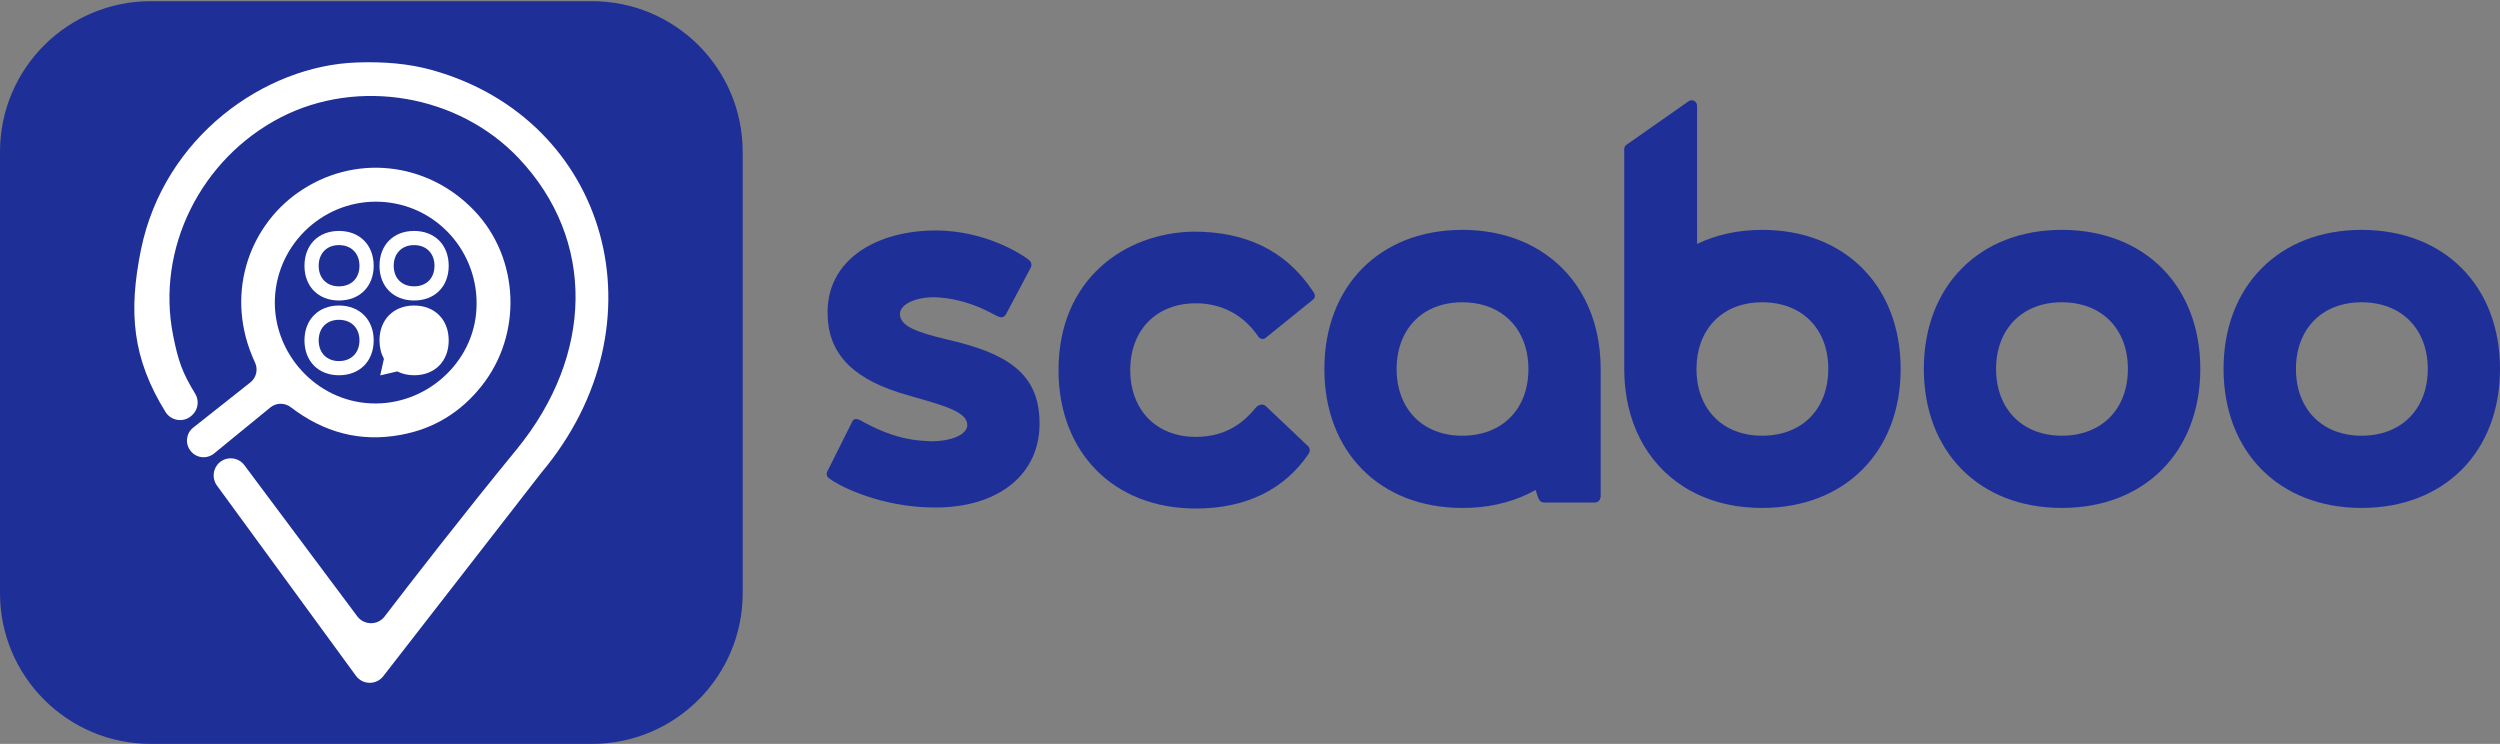
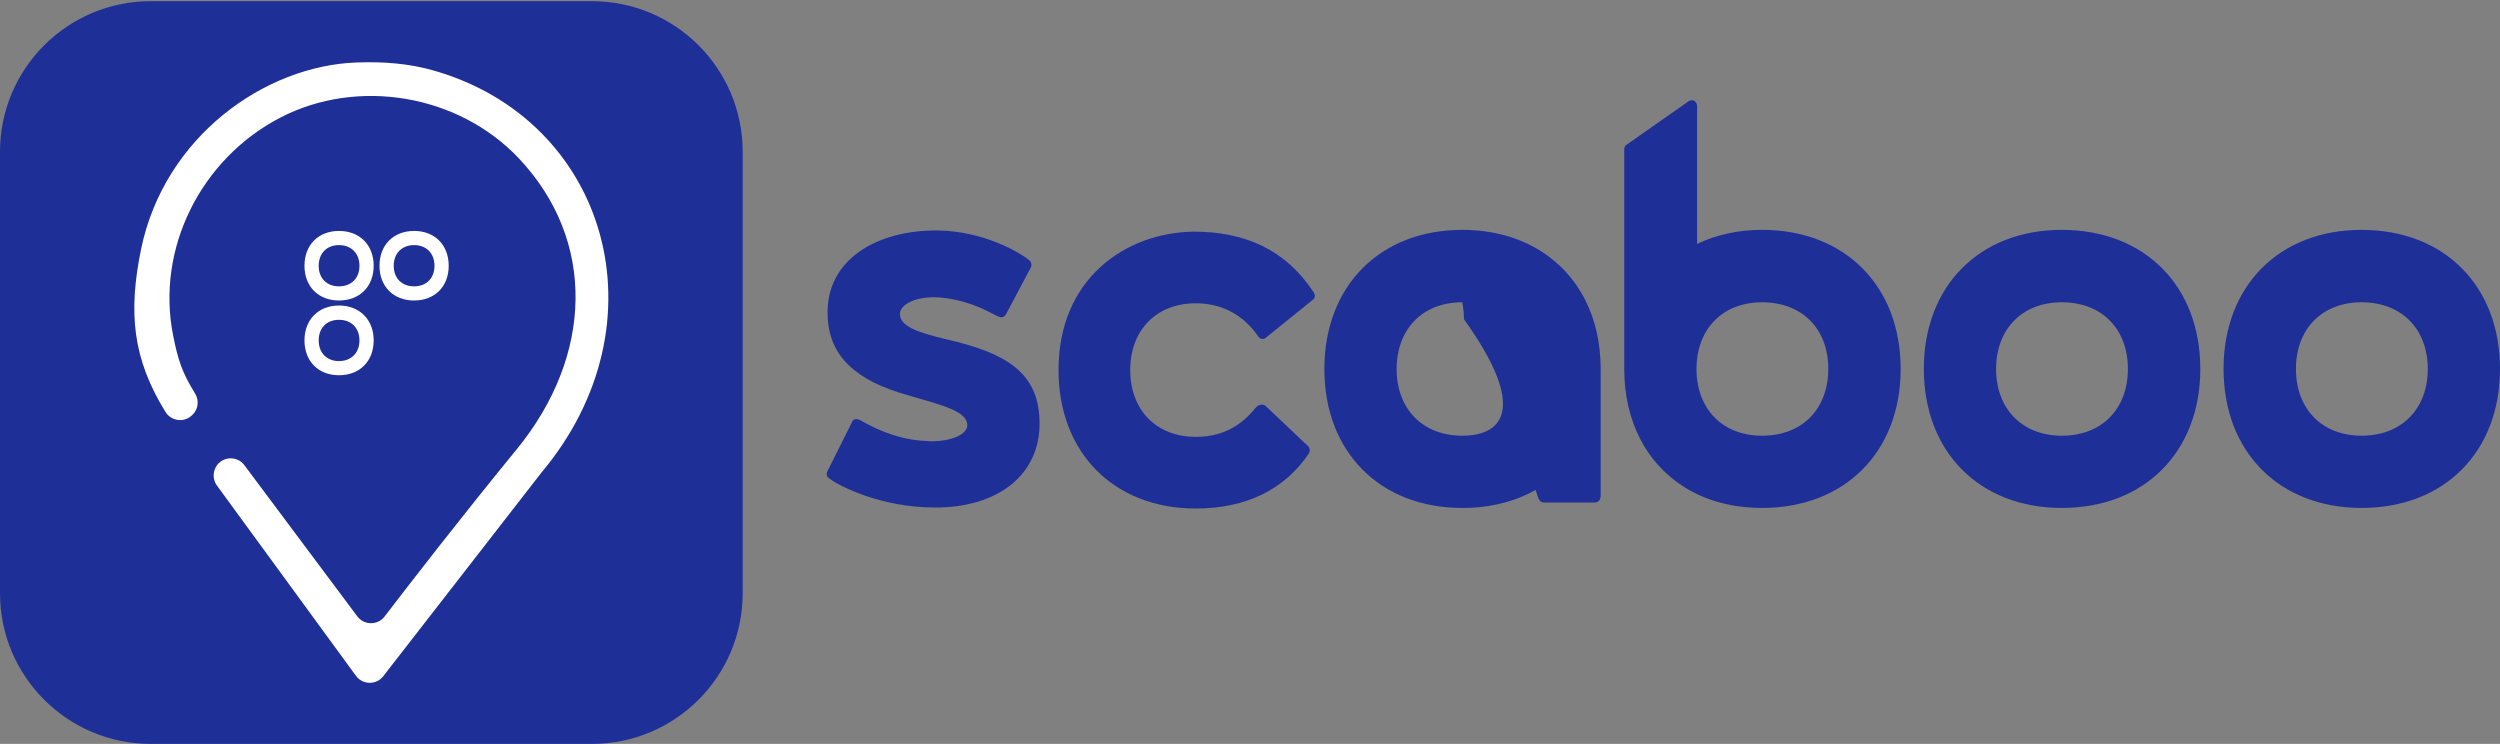
<svg xmlns="http://www.w3.org/2000/svg" version="1.1" id="Ebene_1" x="0px" y="0px" width="448px" height="133.305px" viewBox="0 0 448 133.305" enable-background="new 0 0 448 133.305" xml:space="preserve">
  <rect x="0" y="0" width="448" height="133.305" fill="#808080" stroke="none" />
  <g>
    <path fill="#1F2F98" d="M148.312,84.369l4.385-8.771c0.101-0.323,0.396-0.505,0.702-0.505c0.29,0,0.49,0.106,0.699,0.182   c2.191,1.218,6.077,3.307,11.057,3.699c0.594,0,1.098,0.107,1.6,0.107c3.777,0,6.579-1.213,6.579-2.908   c0-2.481-4.49-3.564-10.677-5.361c-9.257-2.587-14.148-6.973-14.344-14.27c-0.396-9.957,8.77-15.352,19.738-15.242   c8.269,0.105,14.739,3.99,16.338,5.285c0.398,0.289,0.593,0.897,0.305,1.398l-4.386,8.27c-0.197,0.396-0.502,0.607-0.899,0.607   c-0.196,0-0.394-0.104-0.698-0.212c-1.297-0.607-4.19-2.482-9.072-3.199c-0.795-0.087-1.498-0.182-2.292-0.182   c-3.595,0-6.077,1.403-6.077,2.985c0,2.192,2.985,3.277,8.368,4.569c10.562,2.406,16.443,5.894,16.639,14.56   c0.304,9.669-7.462,15.64-18.827,15.565c-9.467,0-17.052-3.81-18.835-5.204C148.115,85.451,148.006,84.864,148.312,84.369   L148.312,84.369z" />
    <path fill="#1F2F98" d="M214.298,91.129c-14.743,0-24.611-10.065-24.611-24.807c0-16.358,11.954-24.627,24.214-24.812   c8.986,0,16.355,3.093,21.428,10.755c0.397,0.502,0.397,1.098,0,1.399l-8.376,6.763c-0.184,0.213-0.505,0.319-0.685,0.319   c-0.3,0-0.718-0.214-0.9-0.608c-2.586-3.697-6.396-5.786-11.07-5.786c-7.066,0-11.758,4.78-11.758,11.97   c0,7.168,4.692,11.97,11.758,11.97c5.981,0,9.062-3.198,10.782-5.284c0.288-0.319,0.685-0.505,1.082-0.505   c0.214,0,0.501,0.106,0.686,0.289l7.478,7.084c0.396,0.289,0.5,0.896,0.213,1.4C230.257,87.644,223.36,91.129,214.298,91.129   L214.298,91.129z" />
    <path fill="#1F2F98" d="M369.473,78.08c7.168,0,11.847-4.783,11.847-11.974c0-7.156-4.679-11.939-11.847-11.939   c-7.068,0-11.775,4.783-11.775,11.939C357.698,73.297,362.405,78.08,369.473,78.08L369.473,78.08z M369.473,41.192   c14.859,0,24.821,10.068,24.821,24.915c0,14.851-9.962,24.916-24.821,24.916c-14.762,0-24.722-10.065-24.722-24.916   C344.751,51.26,354.711,41.192,369.473,41.192L369.473,41.192z" />
    <path fill="#1F2F98" d="M423.191,78.08c7.158,0,11.866-4.783,11.866-11.974c0-7.156-4.708-11.939-11.866-11.939   c-7.082,0-11.757,4.783-11.757,11.939C411.434,73.297,416.109,78.08,423.191,78.08L423.191,78.08z M423.191,41.192   c14.852,0,24.81,10.068,24.81,24.915c0,14.851-9.958,24.916-24.81,24.916c-14.772,0-24.73-10.065-24.73-24.916   C398.46,51.26,408.418,41.192,423.191,41.192L423.191,41.192z" />
-     <path fill="#1F2F98" d="M262.031,78.08c-7.08,0-11.757-4.783-11.757-11.974c0-2.153,0.43-4.07,1.211-5.741   c1.828-3.871,5.585-6.198,10.546-6.198c6.104,0,10.386,3.468,11.556,8.902c0.185,0.965,0.308,1.981,0.308,3.037   C273.895,73.297,269.22,78.08,262.031,78.08L262.031,78.08z M276.212,45.057c-3.889-2.488-8.694-3.865-14.181-3.865   c-14.741,0-24.703,10.068-24.703,24.915c0,0.037,0.002,0.073,0.002,0.109c0.02,14.789,9.991,24.807,24.701,24.807   c0.565,0,1.117-0.021,1.642-0.032c4.336-0.224,8.226-1.331,11.508-3.192l0.406,1.245c0.212,0.609,0.501,1.005,1.111,1.005h9.062   c0.687,0,1.006-0.501,1.08-1.005V66.107C286.84,56.745,282.859,49.278,276.212,45.057L276.212,45.057z" />
+     <path fill="#1F2F98" d="M262.031,78.08c-7.08,0-11.757-4.783-11.757-11.974c0-2.153,0.43-4.07,1.211-5.741   c1.828-3.871,5.585-6.198,10.546-6.198c0.185,0.965,0.308,1.981,0.308,3.037   C273.895,73.297,269.22,78.08,262.031,78.08L262.031,78.08z M276.212,45.057c-3.889-2.488-8.694-3.865-14.181-3.865   c-14.741,0-24.703,10.068-24.703,24.915c0,0.037,0.002,0.073,0.002,0.109c0.02,14.789,9.991,24.807,24.701,24.807   c0.565,0,1.117-0.021,1.642-0.032c4.336-0.224,8.226-1.331,11.508-3.192l0.406,1.245c0.212,0.609,0.501,1.005,1.111,1.005h9.062   c0.687,0,1.006-0.501,1.08-1.005V66.107C286.84,56.745,282.859,49.278,276.212,45.057L276.212,45.057z" />
    <path fill="#1F2F98" d="M327.626,66.22c-0.05,7.126-4.708,11.86-11.859,11.86c-7.081,0-11.756-4.783-11.756-11.974   c0-1.721,0.267-3.289,0.779-4.71c1.629-4.483,5.61-7.229,10.977-7.229c7.188,0,11.866,4.783,11.866,11.939   C327.633,66.148,327.626,66.186,327.626,66.22L327.626,66.22z M315.767,41.192c-4.347,0-8.27,0.889-11.649,2.524V18.975   c0-0.069-0.004-0.132-0.018-0.166c-0.068-0.462-0.467-0.848-0.951-0.848c-0.04,0-0.08,0.003-0.12,0.008   c-0.132,0.018-0.282,0.074-0.411,0.16l-0.054,0.037l-11.062,7.752l-0.062,0.042c-0.247,0.189-0.375,0.453-0.375,0.754v39.393   c0,9.383,3.974,16.842,10.585,21.066c3.522,2.258,7.823,3.603,12.662,3.817c0.463,0.018,0.955,0.032,1.454,0.032   c14.814,0,24.792-10.018,24.831-24.807c0-0.036,0-0.072,0-0.109C340.598,51.26,330.616,41.192,315.767,41.192L315.767,41.192z" />
    <path fill="#1F2F98" d="M133.092,106.305c0,14.891-12.093,27-27.014,27H27.014c-14.919,0-27.014-12.109-27.014-27V27.213   C0,12.291,12.095,0.212,27.014,0.212h79.063c14.921,0,27.014,12.079,27.014,27.001V106.305L133.092,106.305z" />
    <path fill="#FFFFFF" d="M63.791,121.112L38.869,87c-0.917-1.264-0.735-3.014,0.409-4.071l0,0c1.334-1.205,3.43-1.024,4.51,0.426   l20.248,27.107c1.223,1.609,3.648,1.624,4.874,0.027c4.281-5.591,13.668-17.745,23.717-30.014   c13.696-16.777,14.232-37.438,0.316-52.133C82.16,16.948,64.184,13.879,50.29,21.046c-14.387,7.445-22.338,23.583-19.273,39.032   c0.891,4.489,1.627,6.686,3.938,10.433c0.784,1.255,0.569,2.905-0.524,3.88c-0.034,0.032-0.068,0.063-0.103,0.094   c-1.414,1.292-3.654,0.965-4.675-0.663c-5.936-9.611-6.671-17.851-4.384-29.117c4.147-20.233,22.243-32.971,38.701-33.51   c4.661-0.162,9.202,0.157,13.612,1.404c31.411,8.883,41.889,45.394,19.406,72.136c-17.284,22.251-24.964,32.123-28.314,36.449   C67.432,122.785,64.997,122.745,63.791,121.112L63.791,121.112z" />
-     <path fill="#FFFFFF" d="M49.327,52.553c-0.935,9.782,6.479,18.758,16.264,19.67c9.763,0.933,18.736-6.344,19.722-15.981   c1.024-10.094-6.238-19.058-16.233-20.019C59.173,35.267,50.277,42.622,49.327,52.553L49.327,52.553z M53.341,34.553   c9.983-7.049,23.201-5.691,31.696,3.239c8.077,8.513,8.635,22.144,1.232,31.418c-3.728,4.689-8.554,7.639-14.429,8.712   c-7.36,1.365-13.843-0.449-19.752-4.961c-1.078-0.824-2.58-0.807-3.636,0.052c-3.359,2.728-6.705,5.467-10.117,8.272   c-1.258,1.008-3.116,0.833-4.129-0.429c-0.02-0.024-0.04-0.051-0.06-0.074c-1.013-1.262-0.805-3.122,0.465-4.139   c3.47-2.73,6.854-5.422,10.271-8.128c1.063-0.844,1.392-2.318,0.821-3.544C40.141,53.088,44.498,40.783,53.341,34.553   L53.341,34.553z" />
    <path fill="#FFFFFF" d="M74.198,51.313c2.22,0,3.662-1.458,3.662-3.681c0-2.22-1.442-3.71-3.662-3.71   c-2.188,0-3.645,1.49-3.645,3.71C70.553,49.855,72.01,51.313,74.198,51.313L74.198,51.313z M74.201,41.384   c3.719,0,6.207,2.514,6.207,6.248c0,3.704-2.487,6.218-6.207,6.218c-3.693,0-6.195-2.514-6.195-6.218   C68.006,43.898,70.509,41.384,74.201,41.384L74.201,41.384z" />
    <path fill="#FFFFFF" d="M60.739,51.313c2.22,0,3.677-1.458,3.677-3.681c0-2.221-1.457-3.71-3.677-3.71   c-2.188,0-3.63,1.489-3.63,3.71C57.109,49.855,58.55,51.313,60.739,51.313L60.739,51.313z M60.741,41.384   c3.719,0,6.222,2.514,6.222,6.248c0,3.704-2.503,6.218-6.222,6.218c-3.693,0-6.18-2.514-6.18-6.218   C54.561,43.898,57.048,41.384,60.741,41.384L60.741,41.384z" />
    <path fill="#FFFFFF" d="M60.738,64.708c2.221,0,3.678-1.492,3.678-3.711c0-2.223-1.457-3.687-3.678-3.687   c-2.188,0-3.629,1.464-3.629,3.687C57.109,63.216,58.55,64.708,60.738,64.708L60.738,64.708z M60.741,54.75   c3.719,0,6.222,2.543,6.222,6.247c0,3.734-2.503,6.248-6.222,6.248c-3.693,0-6.18-2.514-6.18-6.248   C54.561,57.293,57.048,54.75,60.741,54.75L60.741,54.75z" />
-     <path fill="#FFFFFF" d="M74.201,54.75c-3.693,0-6.195,2.543-6.195,6.247c0,1.245,0.287,2.374,0.792,3.306l-0.662,2.967l3.051-0.712   c0.869,0.435,1.882,0.688,3.015,0.688c3.719,0,6.207-2.514,6.207-6.248C80.408,57.293,77.921,54.75,74.201,54.75L74.201,54.75z" />
  </g>
</svg>